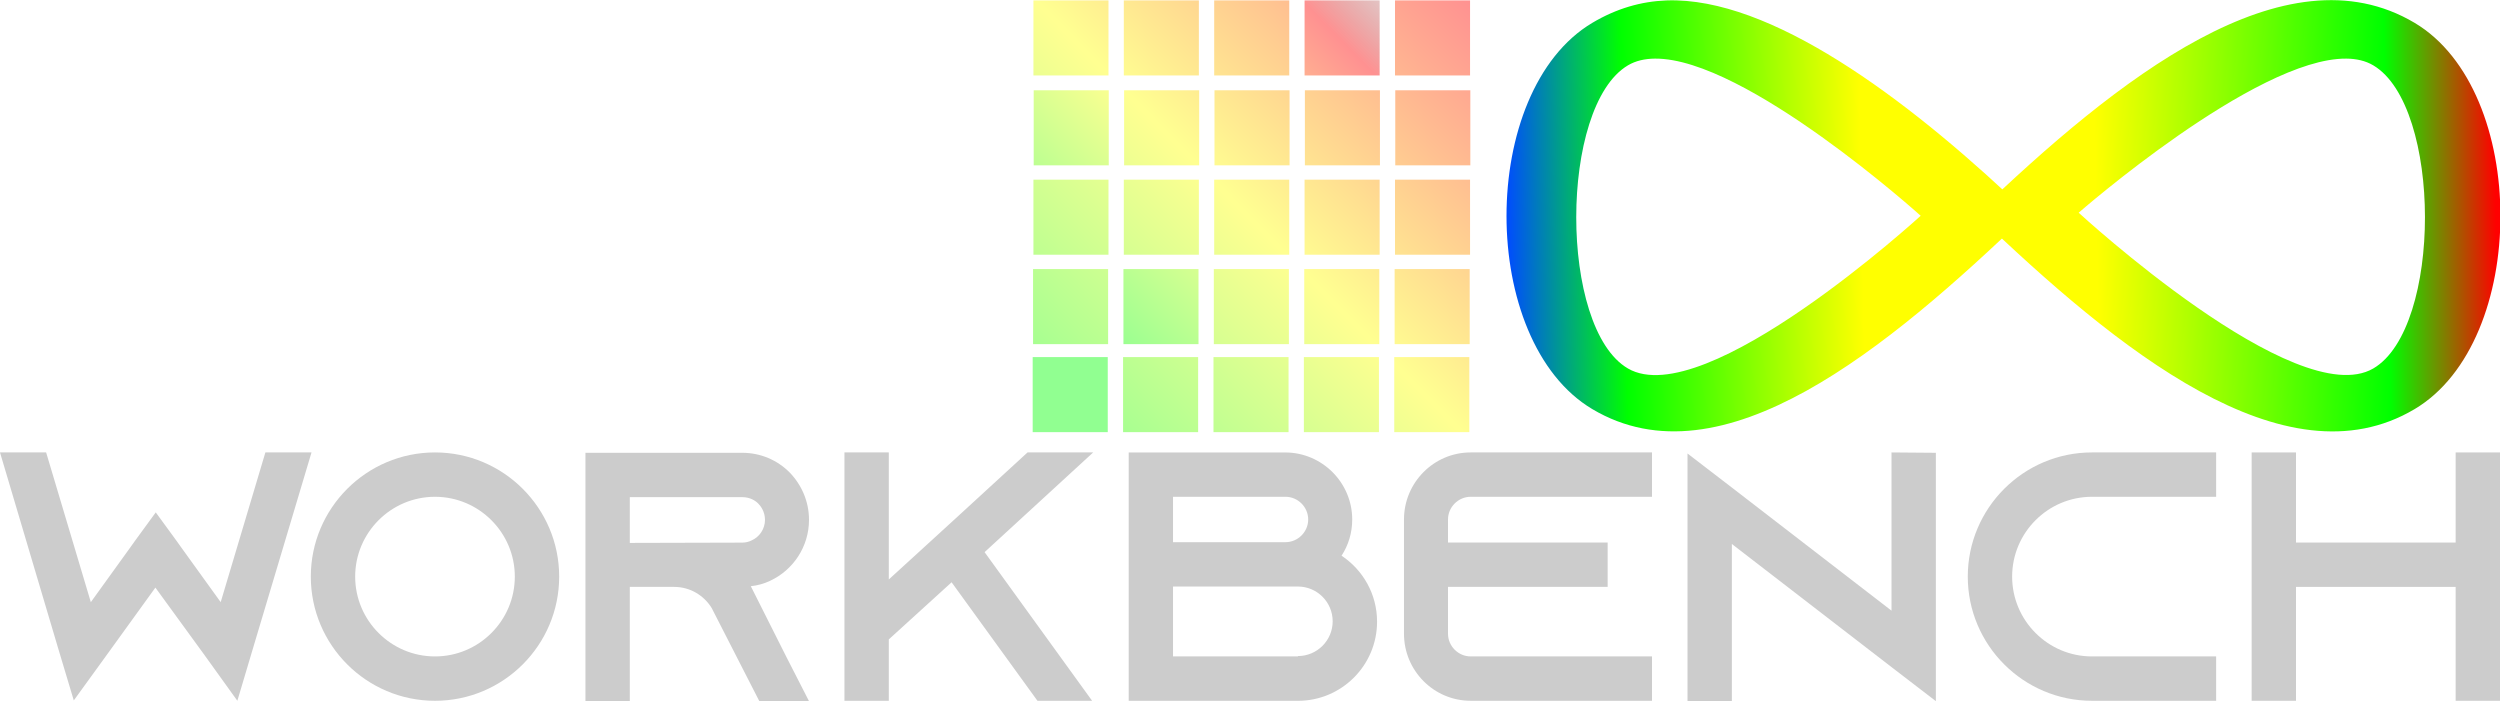
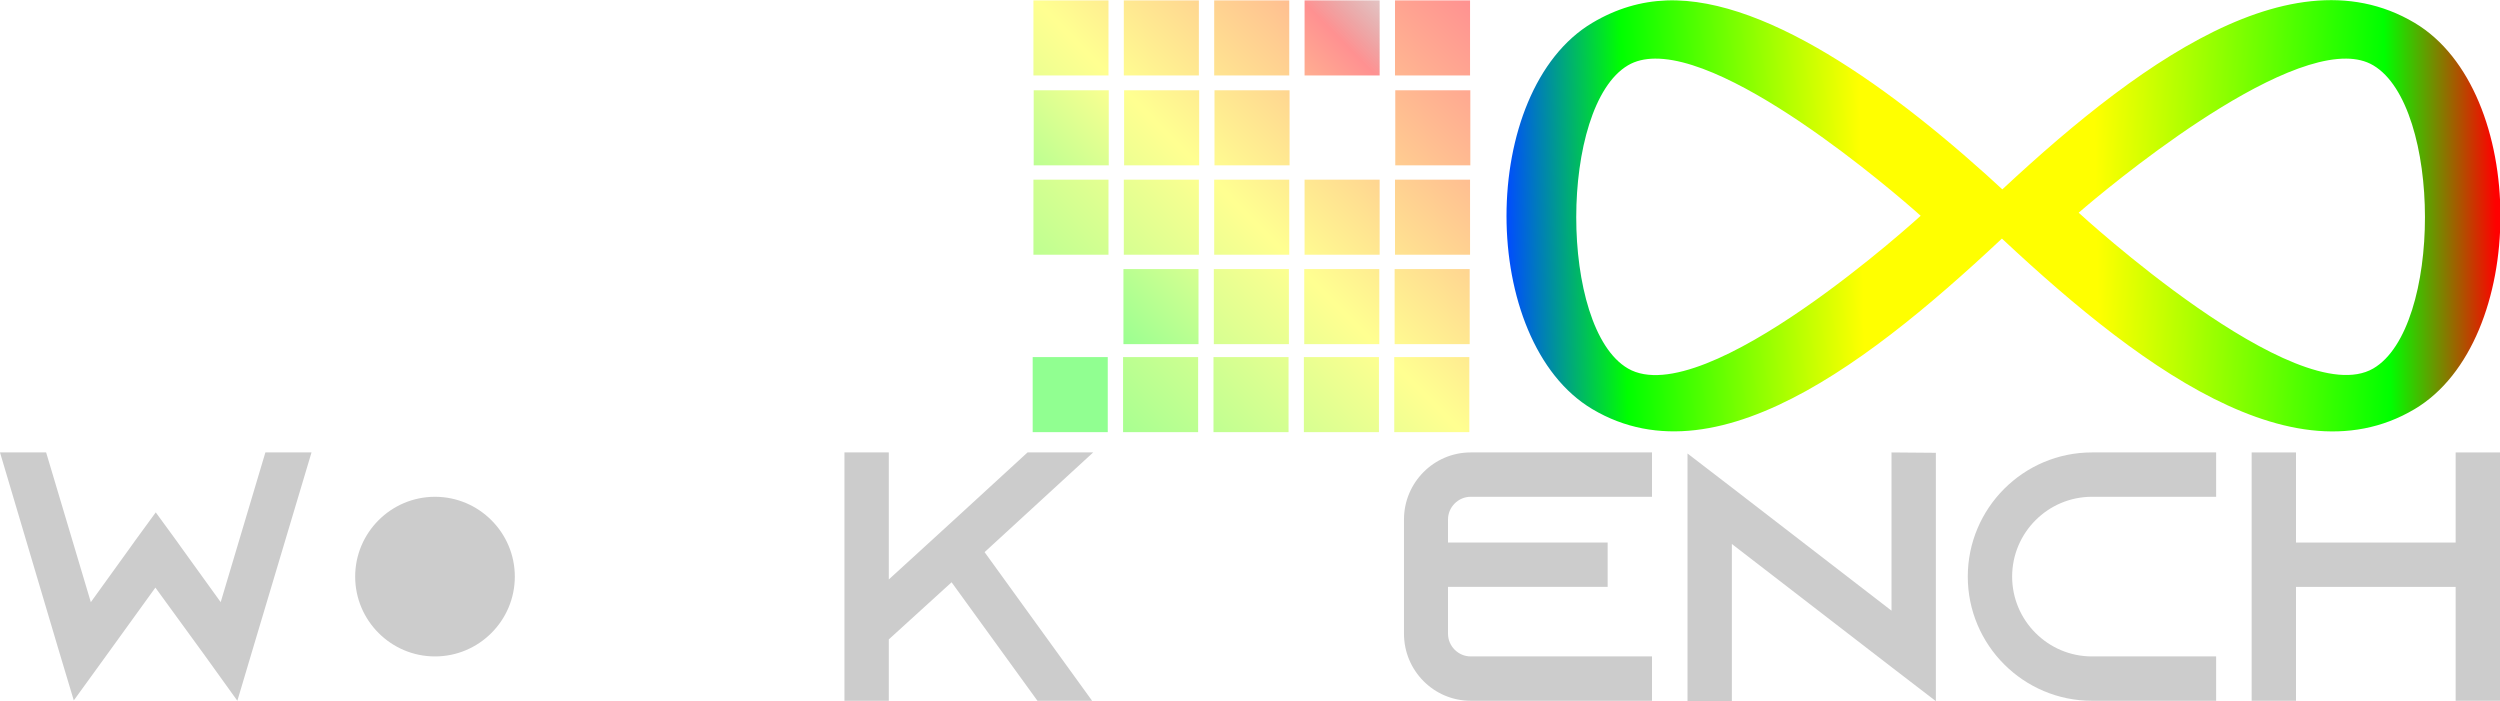
<svg xmlns="http://www.w3.org/2000/svg" xmlns:ns1="http://www.inkscape.org/namespaces/inkscape" xmlns:ns2="http://sodipodi.sourceforge.net/DTD/sodipodi-0.dtd" xmlns:xlink="http://www.w3.org/1999/xlink" width="74.57mm" height="20.915mm" viewBox="0 0 74.57 20.915" version="1.1" id="svg5690" ns1:version="1.1.1 (3bf5ae0d25, 2021-09-20)" ns2:docname="workbench_light.svg">
  <ns2:namedview id="namedview5692" pagecolor="#ffffff" bordercolor="#666666" borderopacity="1.0" ns1:pageshadow="2" ns1:pageopacity="0.0" ns1:pagecheckerboard="0" ns1:document-units="mm" showgrid="false" ns1:zoom="0.64052329" ns1:cx="-1672.0704" ns1:cy="-168.61214" ns1:window-width="3840" ns1:window-height="2126" ns1:window-x="2869" ns1:window-y="-11" ns1:window-maximized="1" ns1:current-layer="layer1" />
  <defs id="defs5687">
    <linearGradient ns1:collect="always" xlink:href="#linearGradient1016" id="linearGradient3061" gradientUnits="userSpaceOnUse" gradientTransform="matrix(1.825,0,0,1.743,-99.367,-217.982)" x1="147.373" y1="139.37" x2="208.381" y2="138.287" />
    <linearGradient ns1:collect="always" id="linearGradient1016">
      <stop style="stop-color:#004cff;stop-opacity:1" offset="0" id="stop1000" />
      <stop style="stop-color:#00ff00;stop-opacity:1" offset="0.119" id="stop1002" />
      <stop style="stop-color:#ffff00;stop-opacity:1" offset="0.359" id="stop1004" />
      <stop style="stop-color:#ffff00;stop-opacity:1" offset="0.455" id="stop1006" />
      <stop style="stop-color:#ffff00;stop-opacity:1" offset="0.596" id="stop1008" />
      <stop style="stop-color:#00ff00;stop-opacity:1" offset="0.89" id="stop1010" />
      <stop style="stop-color:#ff0000;stop-opacity:1" offset="1" id="stop1014" />
    </linearGradient>
    <filter ns1:collect="always" style="color-interpolation-filters:sRGB" id="filter16493-3-1-20" x="-0" y="-0" width="1" height="1.001">
      <feGaussianBlur ns1:collect="always" stdDeviation="0.008" id="feGaussianBlur16495-9-7-2" />
    </filter>
    <linearGradient ns1:collect="always" xlink:href="#linearGradient2288" id="linearGradient3065" gradientUnits="userSpaceOnUse" gradientTransform="matrix(0.84,0,0,0.84,545.052,47.028)" x1="39.24" y1="188.83" x2="54.768" y2="173.501" />
    <linearGradient ns1:collect="always" id="linearGradient2288">
      <stop style="stop-color:#000000;stop-opacity:1;" offset="0" id="stop2284" />
      <stop style="stop-color:#00ff00;stop-opacity:1" offset="0.182" id="stop3901" />
      <stop style="stop-color:#ffff00;stop-opacity:1" offset="0.496" id="stop4095" />
      <stop style="stop-color:#ff0000;stop-opacity:1" offset="0.804" id="stop4353" />
      <stop style="stop-color:#000000;stop-opacity:0;" offset="1" id="stop2286" />
    </linearGradient>
    <linearGradient ns1:collect="always" xlink:href="#linearGradient9410-9" id="linearGradient3067" gradientUnits="userSpaceOnUse" gradientTransform="matrix(0.84,0,0,0.84,545.052,47.028)" x1="39.24" y1="188.83" x2="54.768" y2="173.501" />
    <linearGradient ns1:collect="always" id="linearGradient9410-9">
      <stop style="stop-color:#000000;stop-opacity:1;" offset="0" id="stop9400-4" />
      <stop style="stop-color:#00ff00;stop-opacity:1" offset="0" id="stop9402-2" />
      <stop style="stop-color:#ffff00;stop-opacity:1" offset="0.496" id="stop9404-7" />
      <stop style="stop-color:#ff0000;stop-opacity:1" offset="1" id="stop9406-1" />
      <stop style="stop-color:#000000;stop-opacity:0;" offset="1" id="stop9408-5" />
    </linearGradient>
    <linearGradient ns1:collect="always" xlink:href="#linearGradient10399" id="linearGradient3087" gradientUnits="userSpaceOnUse" gradientTransform="matrix(0.84,0,0,0.84,545.052,47.028)" x1="39.24" y1="188.83" x2="54.768" y2="173.501" />
    <linearGradient ns1:collect="always" id="linearGradient10399">
      <stop style="stop-color:#000000;stop-opacity:1;" offset="0" id="stop10389" />
      <stop style="stop-color:#00ff00;stop-opacity:1" offset="0.176" id="stop10391" />
      <stop style="stop-color:#ffff00;stop-opacity:1" offset="0.496" id="stop10393" />
      <stop style="stop-color:#ff0000;stop-opacity:1" offset="0.804" id="stop10395" />
      <stop style="stop-color:#000000;stop-opacity:0;" offset="1" id="stop10397" />
    </linearGradient>
    <linearGradient ns1:collect="always" xlink:href="#linearGradient10411" id="linearGradient3109" gradientUnits="userSpaceOnUse" gradientTransform="matrix(0.84,0,0,0.84,545.052,47.028)" x1="39.24" y1="188.83" x2="54.768" y2="173.501" />
    <linearGradient ns1:collect="always" id="linearGradient10411">
      <stop style="stop-color:#000000;stop-opacity:1;" offset="0" id="stop10401" />
      <stop style="stop-color:#00ff00;stop-opacity:1" offset="0.193" id="stop10403" />
      <stop style="stop-color:#ffff00;stop-opacity:1" offset="0.496" id="stop10405" />
      <stop style="stop-color:#ff0000;stop-opacity:1" offset="0.804" id="stop10407" />
      <stop style="stop-color:#000000;stop-opacity:0;" offset="1" id="stop10409" />
    </linearGradient>
    <linearGradient ns1:collect="always" xlink:href="#linearGradient9410-9" id="linearGradient6265" gradientUnits="userSpaceOnUse" gradientTransform="matrix(0.84,0,0,0.84,545.052,47.028)" x1="39.24" y1="188.83" x2="54.768" y2="173.501" />
    <linearGradient ns1:collect="always" xlink:href="#linearGradient9410-9" id="linearGradient6267" gradientUnits="userSpaceOnUse" gradientTransform="matrix(0.84,0,0,0.84,545.052,47.028)" x1="39.24" y1="188.83" x2="54.768" y2="173.501" />
    <linearGradient ns1:collect="always" xlink:href="#linearGradient9410-9" id="linearGradient6269" gradientUnits="userSpaceOnUse" gradientTransform="matrix(0.84,0,0,0.84,545.052,47.028)" x1="39.24" y1="188.83" x2="54.768" y2="173.501" />
    <linearGradient ns1:collect="always" xlink:href="#linearGradient9410-9" id="linearGradient6271" gradientUnits="userSpaceOnUse" gradientTransform="matrix(0.84,0,0,0.84,545.052,47.028)" x1="39.24" y1="188.83" x2="54.768" y2="173.501" />
    <linearGradient ns1:collect="always" xlink:href="#linearGradient9410-9" id="linearGradient6273" gradientUnits="userSpaceOnUse" gradientTransform="matrix(0.84,0,0,0.84,545.052,47.028)" x1="39.24" y1="188.83" x2="54.768" y2="173.501" />
    <linearGradient ns1:collect="always" xlink:href="#linearGradient9410-9" id="linearGradient6275" gradientUnits="userSpaceOnUse" gradientTransform="matrix(0.84,0,0,0.84,545.052,47.028)" x1="39.24" y1="188.83" x2="54.768" y2="173.501" />
    <linearGradient ns1:collect="always" xlink:href="#linearGradient9410-9" id="linearGradient6277" gradientUnits="userSpaceOnUse" gradientTransform="matrix(0.84,0,0,0.84,545.052,47.028)" x1="39.24" y1="188.83" x2="54.768" y2="173.501" />
    <linearGradient ns1:collect="always" xlink:href="#linearGradient9410-9" id="linearGradient6279" gradientUnits="userSpaceOnUse" gradientTransform="matrix(0.84,0,0,0.84,545.052,47.028)" x1="39.24" y1="188.83" x2="54.768" y2="173.501" />
    <linearGradient ns1:collect="always" xlink:href="#linearGradient9410-9" id="linearGradient6281" gradientUnits="userSpaceOnUse" gradientTransform="matrix(0.84,0,0,0.84,545.052,47.028)" x1="39.24" y1="188.83" x2="54.768" y2="173.501" />
    <linearGradient ns1:collect="always" xlink:href="#linearGradient9410-9" id="linearGradient6283" gradientUnits="userSpaceOnUse" gradientTransform="matrix(0.84,0,0,0.84,545.052,47.028)" x1="39.24" y1="188.83" x2="54.768" y2="173.501" />
    <linearGradient ns1:collect="always" xlink:href="#linearGradient9410-9" id="linearGradient6285" gradientUnits="userSpaceOnUse" gradientTransform="matrix(0.84,0,0,0.84,545.052,47.028)" x1="39.24" y1="188.83" x2="54.768" y2="173.501" />
    <linearGradient ns1:collect="always" xlink:href="#linearGradient9410-9" id="linearGradient6287" gradientUnits="userSpaceOnUse" gradientTransform="matrix(0.84,0,0,0.84,545.052,47.028)" x1="39.24" y1="188.83" x2="54.768" y2="173.501" />
    <linearGradient ns1:collect="always" xlink:href="#linearGradient9410-9" id="linearGradient6289" gradientUnits="userSpaceOnUse" gradientTransform="matrix(0.84,0,0,0.84,545.052,47.028)" x1="39.24" y1="188.83" x2="54.768" y2="173.501" />
    <linearGradient ns1:collect="always" xlink:href="#linearGradient9410-9" id="linearGradient6291" gradientUnits="userSpaceOnUse" gradientTransform="matrix(0.84,0,0,0.84,545.052,47.028)" x1="39.24" y1="188.83" x2="54.768" y2="173.501" />
    <linearGradient ns1:collect="always" xlink:href="#linearGradient9410-9" id="linearGradient6293" gradientUnits="userSpaceOnUse" gradientTransform="matrix(0.84,0,0,0.84,545.052,47.028)" x1="39.24" y1="188.83" x2="54.768" y2="173.501" />
    <linearGradient ns1:collect="always" xlink:href="#linearGradient9410-9" id="linearGradient6295" gradientUnits="userSpaceOnUse" gradientTransform="matrix(0.84,0,0,0.84,545.052,47.028)" x1="39.24" y1="188.83" x2="54.768" y2="173.501" />
    <linearGradient ns1:collect="always" xlink:href="#linearGradient9410-9" id="linearGradient6297" gradientUnits="userSpaceOnUse" gradientTransform="matrix(0.84,0,0,0.84,545.052,47.028)" x1="39.24" y1="188.83" x2="54.768" y2="173.501" />
    <linearGradient ns1:collect="always" xlink:href="#linearGradient9410-9" id="linearGradient6299" gradientUnits="userSpaceOnUse" gradientTransform="matrix(0.84,0,0,0.84,545.052,47.028)" x1="39.24" y1="188.83" x2="54.768" y2="173.501" />
    <linearGradient ns1:collect="always" xlink:href="#linearGradient9410-9" id="linearGradient6301" gradientUnits="userSpaceOnUse" gradientTransform="matrix(0.84,0,0,0.84,545.052,47.028)" x1="39.24" y1="188.83" x2="54.768" y2="173.501" />
    <linearGradient ns1:collect="always" xlink:href="#linearGradient9410-9" id="linearGradient6303" gradientUnits="userSpaceOnUse" gradientTransform="matrix(0.84,0,0,0.84,545.052,47.028)" x1="39.24" y1="188.83" x2="54.768" y2="173.501" />
  </defs>
  <g ns1:label="Layer 1" ns1:groupmode="layer" id="layer1" transform="translate(-547.214,-192.775)">
    <g aria-label="WORKBENCH" id="text5845-7-4-4" style="font-size:10.583px;line-height:1.25;font-family:Azonix;-inkscape-font-specification:Azonix;fill:#cccccc;stroke-width:0.265" transform="translate(371.097,-16.727)">
      <path d="m 185.409,222.997 h -1.376 l -1.333,4.466 -1.122,-1.556 -0.212,-0.296 -0.603,-0.826 -0.603,0.826 -0.212,0.296 -1.122,1.556 -1.333,-4.466 h -1.376 l 1.725,5.81 0.476,1.587 0.974,-1.344 1.46,-2.021 1.471,2.021 0.974,1.355 0.476,-1.598 z" id="path8423-4" />
-       <path d="m 189.092,222.997 c -2.043,0 -3.704,1.662 -3.704,3.704 0,2.043 1.662,3.704 3.704,3.704 2.043,0 3.704,-1.662 3.704,-3.704 0,-2.043 -1.662,-3.704 -3.704,-3.704 z m 0,6.085 c -1.312,0 -2.381,-1.069 -2.381,-2.381 0,-1.312 1.069,-2.381 2.381,-2.381 1.312,0 2.381,1.069 2.381,2.381 0,1.312 -1.069,2.381 -2.381,2.381 z" id="path8425-2" />
-       <path d="m 198.512,226.987 c 0,0 0,0 0,0 0.201,-0.021 0.392,-0.074 0.572,-0.159 0.688,-0.318 1.164,-1.016 1.164,-1.82 0,-0.55 -0.222,-1.048 -0.582,-1.418 -0.36,-0.36 -0.857,-0.582 -1.408,-0.582 h -4.678 v 7.408 h 1.323 v -3.408 h 1.323 c 0.476,0 0.889,0.254 1.122,0.635 l 0.032,0.064 0.709,1.386 0.677,1.323 h 1.482 l -0.677,-1.323 z m -3.609,-1.291 v -1.365 h 3.355 c 0.233,0 0.392,0.106 0.476,0.191 0.074,0.074 0.201,0.243 0.201,0.487 0,0.265 -0.159,0.508 -0.402,0.614 -0.085,0.042 -0.18,0.064 -0.275,0.064 z" id="path8427-7" />
+       <path d="m 189.092,222.997 z m 0,6.085 c -1.312,0 -2.381,-1.069 -2.381,-2.381 0,-1.312 1.069,-2.381 2.381,-2.381 1.312,0 2.381,1.069 2.381,2.381 0,1.312 -1.069,2.381 -2.381,2.381 z" id="path8425-2" />
      <path d="m 208.724,222.997 h -1.958 l -2.064,1.894 -0.984,0.9 -1.09,0.995 v -3.789 h -1.323 v 7.408 h 1.323 v -1.831 l 1.873,-1.704 2.561,3.535 h 1.63 l -3.207,-4.434 z" id="path8429-2" />
-       <path d="m 216.133,226.077 c 0.201,-0.307 0.318,-0.677 0.318,-1.079 0,-1.101 -0.9,-2 -2,-2 h -4.667 v 7.408 h 5.048 c 1.302,0 2.36,-1.058 2.36,-2.36 0,-0.826 -0.423,-1.545 -1.058,-1.968 z m -5.027,-1.757 h 3.355 c 0.37,0 0.677,0.307 0.677,0.677 0,0.37 -0.307,0.677 -0.677,0.677 h -3.355 z m 3.725,4.762 h -3.725 v -2.085 h 3.725 c 0.572,0 1.037,0.466 1.037,1.037 0,0.572 -0.466,1.037 -1.037,1.037 z" id="path8431-1" />
      <path d="m 219.985,224.32 h 5.408 v -1.323 h -5.408 c -1.101,0 -1.99,0.9 -1.99,2 v 3.408 c 0,1.101 0.889,2 1.99,2 h 5.408 v -1.323 h -5.408 c -0.37,0 -0.677,-0.307 -0.677,-0.677 v -1.397 h 4.762 v -1.323 h -4.762 v -0.688 c 0,-0.37 0.307,-0.677 0.677,-0.677 z" id="path8433-4" />
      <path d="m 232.537,222.997 v 4.72 l -4.762,-3.672 -1.323,-1.016 v 7.387 h 1.323 v -4.688 l 4.762,3.672 1.323,1.016 v -7.408 z" id="path8435-7" />
      <path d="m 238.516,224.32 h 3.704 v -1.323 h -3.704 c -2.043,0 -3.704,1.662 -3.704,3.704 0,2.043 1.662,3.704 3.704,3.704 h 3.704 v -1.323 h -3.704 c -1.312,0 -2.381,-1.069 -2.381,-2.381 0,-1.312 1.069,-2.381 2.381,-2.381 z" id="path8437-4" />
      <path d="m 249.364,222.997 v 2.688 h -4.762 v -2.688 h -1.323 v 7.408 h 1.323 v -3.397 h 4.762 v 3.397 h 1.323 v -7.408 z" id="path8439-0" />
    </g>
    <path id="path15518-1-4-9" style="fill:url(#linearGradient3061);fill-opacity:1;fill-rule:nonzero;stroke:none;stroke-width:0.472px;stroke-linecap:butt;stroke-linejoin:miter;stroke-opacity:1;filter:url(#filter16493-3-1-20)" d="m 188.709,0.037 c -0.383,-0.01 -0.765,-0.008 -1.146,0.006 -2.816,0.105 -5.596,0.893 -8.332,2.52 -12.882,7.66 -12.882,35.821 0,43.48 14.593,8.677 33.217,-6.794 49.058,-22.002 C 215.82,12.07 200.569,0.36 188.709,0.037 Z M 222.435,24.096 c 15.841,15.208 34.755,30.625 49.348,21.947 12.882,-7.66 12.882,-35.821 0,-43.48 -14.593,-8.677 -33.506,6.325 -49.348,21.533 z M 186.291,6.59 c 10.202,-0.069 29.898,17.689 29.898,17.689 0,0 -24.291,22.233 -32.951,17.188 -7.776,-4.53 -7.738,-29.531 0,-34.119 0.868,-0.515 1.899,-0.75 3.053,-0.758 z m 77.787,0 c 1.153,0.008 2.186,0.243 3.055,0.758 7.738,4.588 7.776,29.589 0,34.119 -8.66,5.045 -33.16,-17.532 -33.16,-17.532 0,0 19.904,-17.414 30.105,-17.344 z" transform="matrix(0.265,0,0,0.265,547.214,192.777)" ns2:nodetypes="sssscscsscscsssssscs" />
    <rect style="opacity:0.433;fill:url(#linearGradient3065);fill-opacity:1;stroke:none;stroke-width:0.222;stroke-miterlimit:4;stroke-dasharray:none" id="rect1836-49-5-7" width="2.239" height="2.239" x="578.047" y="195.468" />
    <rect style="opacity:0.433;fill:url(#linearGradient6265);fill-opacity:1;stroke:none;stroke-width:0.222;stroke-miterlimit:4;stroke-dasharray:none" id="rect1836-8-5-8-8" width="2.239" height="2.239" x="580.744" y="195.468" />
    <rect style="opacity:0.433;fill:url(#linearGradient6267);fill-opacity:1;stroke:none;stroke-width:0.222;stroke-miterlimit:4;stroke-dasharray:none" id="rect1836-5-1-9-1" width="2.239" height="2.239" x="583.44" y="195.468" />
-     <rect style="opacity:0.433;fill:url(#linearGradient6269);fill-opacity:1;stroke:none;stroke-width:0.222;stroke-miterlimit:4;stroke-dasharray:none" id="rect1836-9-23-7-94" width="2.239" height="2.239" x="586.136" y="195.468" />
    <rect style="opacity:0.433;fill:url(#linearGradient6271);fill-opacity:1;stroke:none;stroke-width:0.222;stroke-miterlimit:4;stroke-dasharray:none" id="rect1836-3-10-3-7" width="2.239" height="2.239" x="588.832" y="195.468" />
    <rect style="opacity:0.433;fill:url(#linearGradient6273);fill-opacity:1;stroke:none;stroke-width:0.222;stroke-miterlimit:4;stroke-dasharray:none" id="rect1836-56-1-4-4" width="2.239" height="2.239" x="578.039" y="198.134" />
    <rect style="opacity:0.433;fill:url(#linearGradient6275);fill-opacity:1;stroke:none;stroke-width:0.222;stroke-miterlimit:4;stroke-dasharray:none" id="rect1836-8-9-4-1-3" width="2.239" height="2.239" x="580.735" y="198.134" />
    <rect style="opacity:0.433;fill:url(#linearGradient6277);fill-opacity:1;stroke:none;stroke-width:0.222;stroke-miterlimit:4;stroke-dasharray:none" id="rect1836-5-6-9-2-2" width="2.239" height="2.239" x="583.431" y="198.134" />
    <rect style="opacity:0.433;fill:url(#linearGradient6279);fill-opacity:1;stroke:none;stroke-width:0.222;stroke-miterlimit:4;stroke-dasharray:none" id="rect1836-9-7-7-7-1" width="2.239" height="2.239" x="586.127" y="198.134" />
    <rect style="opacity:0.433;fill:url(#linearGradient6281);fill-opacity:1;stroke:none;stroke-width:0.222;stroke-miterlimit:4;stroke-dasharray:none" id="rect1836-3-6-6-6-4" width="2.239" height="2.239" x="588.824" y="198.134" />
-     <rect style="opacity:0.433;fill:url(#linearGradient6283);fill-opacity:1;stroke:none;stroke-width:0.222;stroke-miterlimit:4;stroke-dasharray:none" id="rect1836-99-7-41-6" width="2.239" height="2.239" x="578.028" y="200.801" />
    <rect style="opacity:0.433;fill:url(#linearGradient3087);fill-opacity:1;stroke:none;stroke-width:0.222;stroke-miterlimit:4;stroke-dasharray:none" id="rect1836-8-2-6-61-5" width="2.239" height="2.239" x="580.724" y="200.801" />
    <rect style="opacity:0.433;fill:url(#linearGradient6285);fill-opacity:1;stroke:none;stroke-width:0.222;stroke-miterlimit:4;stroke-dasharray:none" id="rect1836-5-5-1-8-93" width="2.239" height="2.239" x="583.42" y="200.801" />
    <rect style="opacity:0.433;fill:url(#linearGradient6287);fill-opacity:1;stroke:none;stroke-width:0.222;stroke-miterlimit:4;stroke-dasharray:none" id="rect1836-9-2-1-7-2" width="2.239" height="2.239" x="586.117" y="200.801" />
    <rect style="opacity:0.433;fill:url(#linearGradient6289);fill-opacity:1;stroke:none;stroke-width:0.222;stroke-miterlimit:4;stroke-dasharray:none" id="rect1836-3-1-4-71-6" width="2.239" height="2.239" x="588.813" y="200.801" />
    <rect style="opacity:0.433;fill:#00ff00;fill-opacity:1;stroke:none;stroke-width:0.222;stroke-miterlimit:4;stroke-dasharray:none" id="rect1836-7-4-4-0" width="2.239" height="2.239" x="578.017" y="203.426" />
    <rect style="opacity:0.433;fill:url(#linearGradient6291);fill-opacity:1;stroke:none;stroke-width:0.222;stroke-miterlimit:4;stroke-dasharray:none" id="rect1836-8-6-6-36-0" width="2.239" height="2.239" x="580.713" y="203.426" />
    <rect style="opacity:0.433;fill:url(#linearGradient6293);fill-opacity:1;stroke:none;stroke-width:0.222;stroke-miterlimit:4;stroke-dasharray:none" id="rect1836-5-8-1-6-6" width="2.239" height="2.239" x="583.41" y="203.426" />
    <rect style="opacity:0.433;fill:url(#linearGradient6295);fill-opacity:1;stroke:none;stroke-width:0.222;stroke-miterlimit:4;stroke-dasharray:none" id="rect1836-9-4-9-3-1" width="2.239" height="2.239" x="586.106" y="203.426" />
    <rect style="opacity:0.433;fill:url(#linearGradient6297);fill-opacity:1;stroke:none;stroke-width:0.222;stroke-miterlimit:4;stroke-dasharray:none" id="rect1836-3-8-4-7-0" width="2.239" height="2.239" x="588.802" y="203.426" />
    <path id="rect10248-0-8" style="opacity:0.433;fill:url(#linearGradient6299);stroke-width:0.222;stroke-miterlimit:4;stroke-dasharray:none" d="m 578.039,192.787 h 2.239 v 2.239 h -2.239 z" />
    <rect style="opacity:0.433;fill:url(#linearGradient6301);fill-opacity:1;stroke:none;stroke-width:0.222;stroke-miterlimit:4;stroke-dasharray:none" id="rect1836-8-8-9-1-1" width="2.239" height="2.239" x="580.735" y="192.787" />
    <rect style="opacity:0.433;fill:url(#linearGradient6303);fill-opacity:1;stroke:none;stroke-width:0.222;stroke-miterlimit:4;stroke-dasharray:none" id="rect1836-5-4-7-7-6" width="2.239" height="2.239" x="583.431" y="192.787" />
    <rect style="opacity:0.433;fill:url(#linearGradient3109);fill-opacity:1;stroke:none;stroke-width:0.222;stroke-miterlimit:4;stroke-dasharray:none" id="rect1836-9-5-3-2-56" width="2.239" height="2.239" x="586.127" y="192.787" />
    <rect style="opacity:0.433;fill:url(#linearGradient3067);fill-opacity:1;stroke:none;stroke-width:0.222;stroke-miterlimit:4;stroke-dasharray:none" id="rect1836-3-7-4-7-5" width="2.239" height="2.239" x="588.824" y="192.787" />
  </g>
</svg>